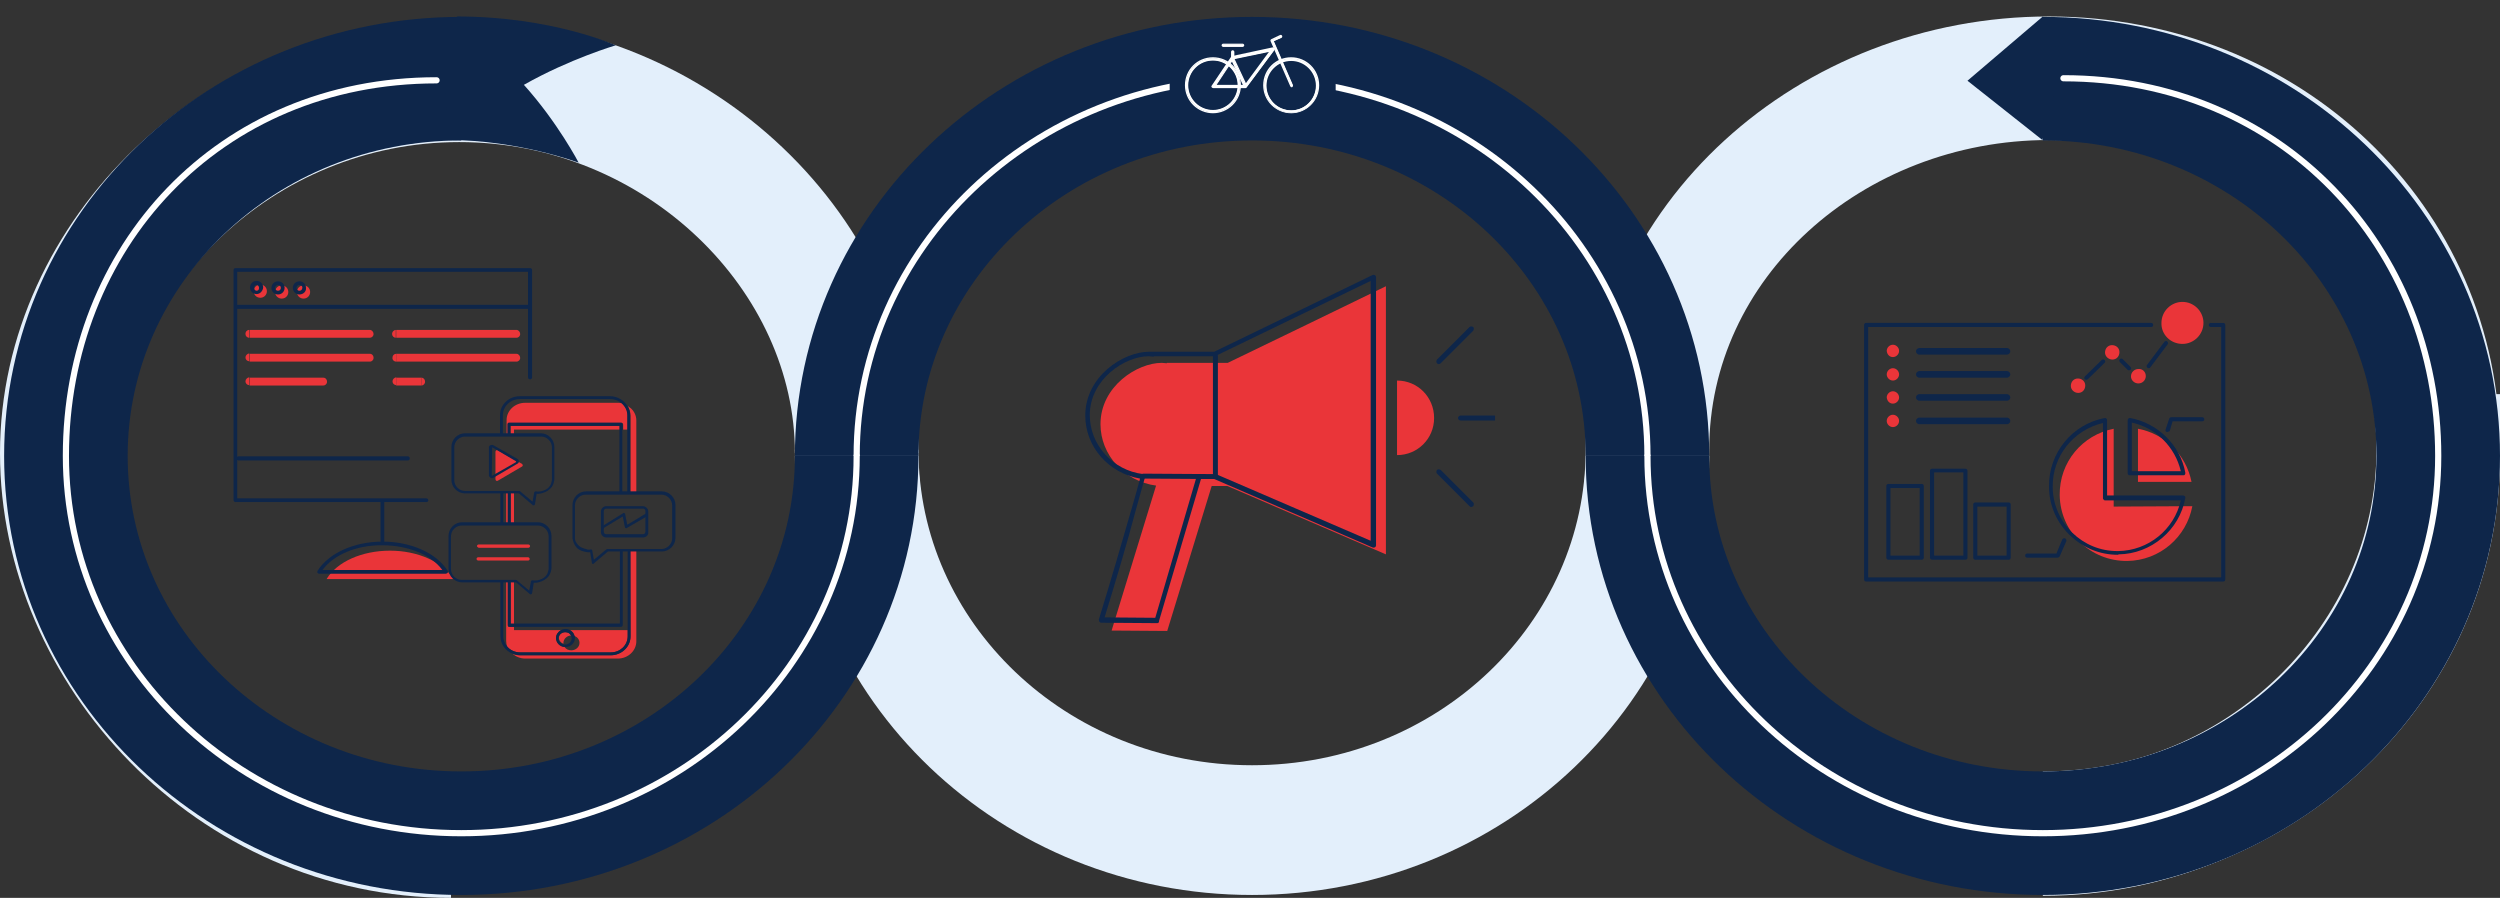
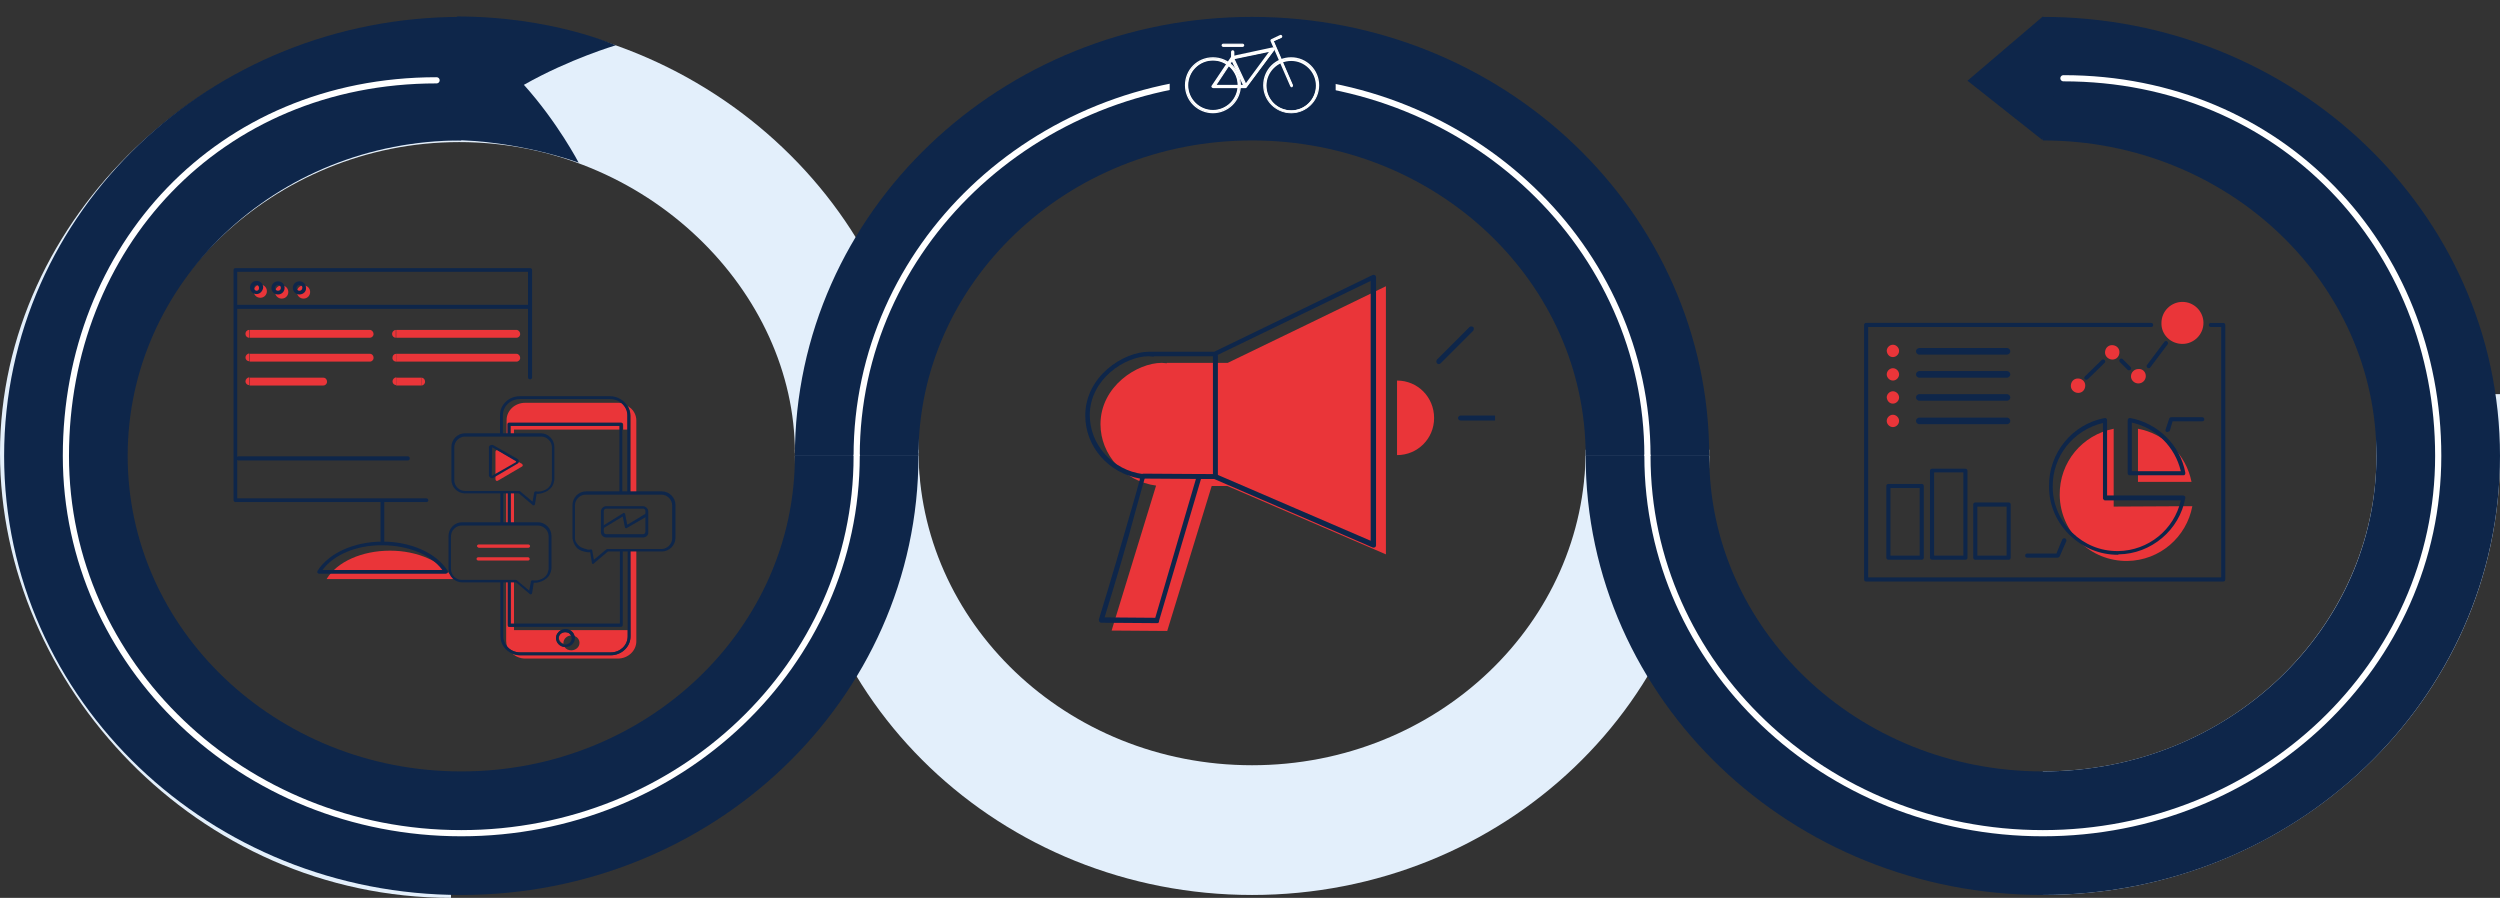
<svg xmlns="http://www.w3.org/2000/svg" xmlns:xlink="http://www.w3.org/1999/xlink" version="1.1" id="Ebene_1" x="0px" y="0px" viewBox="0 0 607 218" style="enable-background:new 0 0 607 218;" xml:space="preserve">
  <rect x="0" y="0" width="607" height="218" fill="#333333" stroke="none" />
  <style type="text/css">
	.st0{clip-path:url(#SVGID_00000114031333400634040550000015455875363344039574_);}
	.st1{fill:#EA3539;}
	.st2{fill:#0E264A;}
	.st3{fill:none;stroke:#E3EFFB;stroke-width:30;stroke-linejoin:round;}
	.st4{fill:#E3EFFB;}
	.st5{fill:none;stroke:#0E264A;stroke-width:30;}
	.st6{fill:none;stroke:#FFFFFF;stroke-width:1.5;stroke-linecap:round;}
	.st7{fill:none;stroke:#FFFFFF;stroke-width:1.5;}
	.st8{fill:#FFFFFF;}
</style>
  <g>
    <defs>
      <rect id="SVGID_1_" x="247" y="53" width="116" height="116" />
    </defs>
    <clipPath id="SVGID_00000165201875821838691250000004928387930504103591_">
      <use xlink:href="#SVGID_1_" style="overflow:visible;" />
    </clipPath>
    <g style="clip-path:url(#SVGID_00000165201875821838691250000004928387930504103591_);">
      <path class="st1" d="M298.1,88.1h-14.8v0.1c-0.4,0-0.8-0.1-1.2-0.1c-6,0-14.9,5.7-14.9,14.9c0,7.4,5.8,13.9,13.5,14.9    c-3.6,11.7-7.2,23.4-10.8,35.2c4.5,0,9,0.1,13.5,0.1c3.6-11.7,7.2-23.5,10.8-35.2h3.8c12.8,5.5,25.7,11.1,38.5,16.6V69.5    C323.8,75.7,310.9,81.9,298.1,88.1z" />
      <path class="st2" d="M281,151.3l-13.6-0.1c-0.2,0-0.4-0.1-0.5-0.3s-0.1-0.3-0.1-0.5c2.8-9.1,5.5-18.3,8.1-27.4    c0.7-2.3,1.3-4.6,1.9-6.8c-7.6-1.3-13.3-7.7-13.3-15.3c0-9.5,9.2-15.5,15.5-15.5c0.3,0,0.7,0,1,0c0.1,0,0.1,0,0.2,0h14.6    l38.4-18.6c0.2-0.1,0.4-0.1,0.6,0c0.2,0.1,0.3,0.3,0.3,0.5v65.1c0,0.2-0.1,0.4-0.3,0.5c-0.2,0.1-0.4,0.1-0.6,0l-38.4-16.6h-3.2    l-10.2,34.5C281.5,151.1,281.2,151.3,281,151.3z M268.2,149.9l12.3,0.1l10.1-34.5c0.1-0.3,0.3-0.4,0.6-0.4h3.8c0.1,0,0.2,0,0.2,0    l37.6,16.2V68.2l-37.6,18.2c-0.1,0-0.2,0.1-0.3,0.1h-14.6c-0.1,0-0.2,0.1-0.3,0.1c-0.4,0-0.7-0.1-1.1-0.1    c-5.8,0-14.3,5.6-14.3,14.3c0,7.2,5.6,13.4,12.9,14.3c0.2,0,0.3,0.1,0.4,0.3c0.1,0.1,0.1,0.3,0.1,0.5c-0.7,2.5-1.4,5-2.1,7.5    C273.6,132.1,270.9,141.1,268.2,149.9z" />
      <path class="st2" d="M295.1,115.8c-0.3,0-0.6-0.3-0.6-0.6V86.4c0-0.3,0.3-0.6,0.6-0.6c0.3,0,0.6,0.3,0.6,0.6v11.4v17.5    C295.7,115.6,295.4,115.8,295.1,115.8z" />
      <path class="st2" d="M292.5,116.3l-14.9-0.1c-0.3,0-0.6-0.3-0.6-0.6c0-0.3,0.3-0.6,0.6-0.6l14.9,0.1c0.3,0,0.6,0.3,0.6,0.6    C293.1,116.1,292.8,116.3,292.5,116.3z" />
      <path class="st1" d="M339.2,92.4v18.1c5,0,9-4,9-9C348.2,96.4,344.2,92.4,339.2,92.4z" />
      <path class="st2" d="M365.8,102.1h-11.2c-0.3,0-0.6-0.3-0.6-0.6c0-0.3,0.3-0.6,0.6-0.6h11.2c0.3,0,0.6,0.3,0.6,0.6    C366.5,101.9,366.2,102.1,365.8,102.1z" />
-       <path class="st2" d="M357.2,123.1c-0.2,0-0.3-0.1-0.4-0.2l-7.9-7.9c-0.2-0.2-0.2-0.6,0-0.9c0.2-0.2,0.6-0.2,0.9,0l7.9,7.9    c0.2,0.2,0.2,0.6,0,0.9C357.5,123,357.4,123.1,357.2,123.1z" />
      <path class="st2" d="M349.3,88.4c-0.2,0-0.3-0.1-0.4-0.2c-0.2-0.2-0.2-0.6,0-0.9l7.9-7.9c0.2-0.2,0.6-0.2,0.9,0    c0.2,0.2,0.2,0.6,0,0.9l-7.9,7.9C349.6,88.4,349.4,88.4,349.3,88.4z" />
    </g>
  </g>
  <path class="st1" d="M519.1,117h13c-1.3-6.6-6.5-11.7-13-12.9V117z" />
  <path class="st1" d="M513.2,123L513.2,123l0-18.9c-7.6,1.5-13.2,8.1-13.1,16.1c0.1,9,7.5,16.1,16.4,16c7.9-0.1,14.4-5.8,15.8-13.3  L513.2,123L513.2,123z" />
  <path class="st2" d="M530.1,115.4h-13c-0.3,0-0.5-0.2-0.5-0.5V102c0-0.1,0.1-0.3,0.2-0.4c0.1-0.1,0.3-0.1,0.4-0.1  c6.7,1.2,12.2,6.6,13.4,13.3c0,0.1,0,0.3-0.1,0.4C530.4,115.4,530.3,115.4,530.1,115.4z M517.6,114.4h11.9  c-1.4-5.9-6-10.5-11.9-11.8V114.4z" />
  <path class="st2" d="M514.2,134.7c-4.4,0-8.5-1.7-11.7-4.8c-3.2-3.1-5-7.3-5-11.8c-0.1-8.1,5.6-15.1,13.5-16.6c0.1,0,0.3,0,0.4,0.1  c0.1,0.1,0.2,0.2,0.2,0.4v18.3h18.5c0.1,0,0.3,0.1,0.4,0.2c0.1,0.1,0.1,0.3,0.1,0.4c-1.4,7.8-8.3,13.6-16.2,13.7  C514.3,134.7,514.3,134.7,514.2,134.7z M510.6,102.7c-7.2,1.7-12.3,8.1-12.2,15.5c0,4.2,1.7,8.1,4.7,11.1c3,2.9,6.8,4.5,11,4.5  c0.1,0,0.1,0,0.2,0c7.3-0.1,13.6-5.2,15.2-12.3h-18.4c-0.1,0-0.2,0-0.2-0.1c-0.2-0.1-0.3-0.2-0.3-0.4L510.6,102.7L510.6,102.7z" />
  <path class="st2" d="M526.2,104.9c0,0-0.1,0-0.1,0c-0.3-0.1-0.4-0.4-0.3-0.6l0.9-2.7c0.1-0.2,0.3-0.3,0.5-0.3h7.5  c0.3,0,0.5,0.2,0.5,0.5c0,0.3-0.2,0.5-0.5,0.5h-7.2l-0.7,2.4C526.6,104.7,526.4,104.9,526.2,104.9z" />
  <path class="st2" d="M499.6,135.4h-7.4c-0.3,0-0.5-0.2-0.5-0.5c0-0.3,0.2-0.5,0.5-0.5h7.1l1.4-3.4c0.1-0.2,0.4-0.4,0.7-0.3  c0.2,0.1,0.4,0.4,0.3,0.7l-1.6,3.7C500,135.2,499.8,135.4,499.6,135.4z" />
  <path class="st2" d="M539.8,141.2h-86.7c-0.3,0-0.5-0.2-0.5-0.5V78.9c0-0.3,0.2-0.5,0.5-0.5h69.2c0.3,0,0.5,0.2,0.5,0.5  s-0.2,0.5-0.5,0.5h-68.7v60.8h85.7V79.4l-2.5,0c-0.3,0-0.5-0.2-0.5-0.5c0-0.3,0.2-0.5,0.5-0.5l3,0c0.3,0,0.5,0.2,0.5,0.5v61.8  C540.3,141,540.1,141.2,539.8,141.2z" />
  <path class="st1" d="M529.9,83.5c2.8,0,5.1-2.3,5.1-5.1c0-2.8-2.3-5.1-5.1-5.1s-5.1,2.3-5.1,5.1C524.7,81.2,527,83.5,529.9,83.5z" />
  <path class="st1" d="M519.2,93.1c1,0,1.8-0.8,1.8-1.8c0-1-0.8-1.8-1.8-1.7c-1,0-1.8,0.8-1.8,1.8C517.4,92.3,518.2,93.1,519.2,93.1z" />
  <path class="st1" d="M512.9,87.3c1,0,1.7-0.8,1.7-1.8c0-1-0.8-1.7-1.8-1.7c-1,0-1.7,0.8-1.7,1.8C511.1,86.5,511.9,87.3,512.9,87.3z" />
  <path class="st1" d="M504.6,95.4c1,0,1.7-0.8,1.7-1.8s-0.8-1.7-1.8-1.7c-1,0-1.7,0.8-1.7,1.8S503.7,95.4,504.6,95.4z" />
  <path class="st2" d="M506.6,92.2c-0.1,0-0.3,0-0.4-0.1c-0.2-0.2-0.2-0.5,0-0.7l4.1-4c0.2-0.2,0.5-0.2,0.7,0c0.2,0.2,0.2,0.5,0,0.7  l-4.1,4C506.9,92.1,506.7,92.2,506.6,92.2z" />
  <path class="st2" d="M516.9,89.9c-0.1,0-0.3,0-0.3-0.1l-1.9-1.9c-0.2-0.2-0.2-0.5,0-0.7c0.2-0.2,0.5-0.2,0.7,0l1.9,1.9  c0.2,0.2,0.2,0.5,0,0.7C517.2,89.9,517,89.9,516.9,89.9z" />
  <path class="st2" d="M521.7,89.4c-0.1,0-0.2,0-0.3-0.1c-0.2-0.2-0.3-0.5-0.1-0.7l4.2-5.6c0.2-0.2,0.5-0.3,0.7-0.1  c0.2,0.2,0.3,0.5,0.1,0.7l-4.2,5.6C522,89.4,521.8,89.4,521.7,89.4z" />
  <path class="st1" d="M459.6,103.7c0.8,0,1.5-0.7,1.5-1.5c0-0.8-0.7-1.5-1.5-1.5s-1.5,0.7-1.5,1.5S458.8,103.7,459.6,103.7z" />
  <path class="st2" d="M466.6,135.9h-8.1c-0.3,0-0.5-0.2-0.5-0.5V118c0-0.3,0.2-0.5,0.5-0.5h8.1c0.3,0,0.5,0.2,0.5,0.5v17.4  C467.1,135.7,466.9,135.9,466.6,135.9z M459,134.9h7.1v-16.4H459V134.9z" />
  <path class="st2" d="M477.2,135.9h-8.1c-0.3,0-0.5-0.2-0.5-0.5v-21.1c0-0.3,0.2-0.5,0.5-0.5h8.1c0.3,0,0.5,0.2,0.5,0.5v21.2  C477.7,135.7,477.5,135.9,477.2,135.9z M469.6,134.9h7.1v-20.2h-7.1V134.9z" />
  <path class="st2" d="M487.7,135.9h-8.1c-0.3,0-0.5-0.2-0.5-0.5v-12.9c0-0.3,0.2-0.5,0.5-0.5h8.1c0.3,0,0.5,0.2,0.5,0.5v12.9  C488.2,135.7,488,135.9,487.7,135.9z M480.1,134.9h7.1V123h-7.1V134.9z" />
  <path class="st2" d="M465.9,103c-0.4-0.1-0.7-0.4-0.7-0.8c0-0.4,0.3-0.7,0.7-0.8c7.2,0,14.3,0,21.5,0c0.4,0.1,0.7,0.4,0.7,0.8  c0,0.4-0.3,0.7-0.7,0.8C480.3,103,473.1,103,465.9,103z" />
  <path class="st2" d="M465.9,97.3c-0.4-0.1-0.7-0.4-0.7-0.8c0-0.4,0.3-0.7,0.7-0.8c7.2,0,14.3,0,21.5,0c0.4,0.1,0.7,0.4,0.7,0.8  c0,0.4-0.3,0.7-0.7,0.8C480.3,97.3,473.1,97.3,465.9,97.3z" />
  <path class="st2" d="M465.9,91.7c-0.4-0.1-0.7-0.4-0.7-0.8c0-0.4,0.3-0.7,0.7-0.8c7.2,0,14.3,0,21.5,0c0.4,0.1,0.7,0.4,0.7,0.8  c0,0.4-0.3,0.7-0.7,0.8C480.3,91.7,473.1,91.7,465.9,91.7z" />
  <path class="st2" d="M465.9,86.1c-0.4-0.1-0.7-0.4-0.7-0.8c0-0.4,0.3-0.7,0.7-0.8c7.2,0,14.3,0,21.5,0c0.4,0.1,0.7,0.4,0.7,0.8  c0,0.4-0.3,0.7-0.7,0.8C480.3,86.1,473.1,86.1,465.9,86.1z" />
  <path class="st1" d="M459.6,98c0.8,0,1.5-0.7,1.5-1.5c0-0.8-0.7-1.5-1.5-1.5s-1.5,0.7-1.5,1.5C458.2,97.4,458.8,98,459.6,98z" />
  <path class="st1" d="M459.6,92.4c0.8,0,1.5-0.7,1.5-1.5c0-0.8-0.7-1.5-1.5-1.5c-0.8,0-1.5,0.7-1.5,1.5S458.8,92.4,459.6,92.4z" />
  <path class="st1" d="M459.6,86.7c0.8,0,1.5-0.7,1.5-1.5c0-0.8-0.7-1.5-1.5-1.5c-0.8,0-1.5,0.7-1.5,1.5  C458.2,86.1,458.8,86.7,459.6,86.7z" />
-   <path class="st3" d="M496,202.5c53,0,96-42.7,96-93.3c0-50.6-41.5-90.2-94.5-90.2S400,58.6,400,109.2" />
  <path class="st3" d="M109.5,203C56.2,203,15,158,15,110c0-48,43.2-90.5,96.5-90.5C164.8,19.5,208,62,208,110" />
  <path class="st3" d="M208,109.2c0,50.6,43,91.6,96,91.6s96-41,96-91.6" />
  <path class="st4" d="M607,110.7v-15h-30v15H607z M577,110.7c0,41.6-35.6,76.6-81,76.6v30c60.6,0,111-47.1,111-106.6H577z" />
  <path class="st3" d="M208,110.7c0,50.6,43,91.6,96,91.6s96-41,96-91.6" />
  <path class="st5" d="M112,19.1c-53,0-96,41-96,91.6c0,50.6,43,91.6,96,91.6c53,0,96-41,96-91.6" />
  <path class="st5" d="M496,19.1c53,0,96,41,96,91.6c0,50.6-43,91.6-96,91.6s-96-41-96-91.6" />
  <path class="st5" d="M400,110.7c0-50.6-43-91.6-96-91.6s-96,41-96,91.6" />
  <path class="st6" d="M106,19.5c-53,0-90,40.6-90,91.2c0,50.6,43,91.6,96,91.6c53,0,96-41,96-91.6" />
  <path class="st6" d="M501,19c53,0,91,41.1,91,91.7c0,50.6-43,91.6-96,91.6s-96-41-96-91.6" />
  <path class="st7" d="M400,110.7c0-50.6-43-91.6-96-91.6s-96,41-96,91.6" />
  <path class="st2" d="M149.5,11c0,0-15.5-7-38.5-7l-3.9,5.5L109,34c16.8,0,31.5,5.5,31.5,5.5s-5.1-9.8-13.3-18.9  C138.3,14.3,149.5,11,149.5,11z" />
  <path class="st2" d="M477.7,19.6L496,4l4.7,11.3L495.9,34L477.7,19.6z" />
  <rect x="284" y="7" class="st2" width="40.3" height="24" />
  <path class="st8" d="M313.5,27.4c-3.6,0-6.6-3-6.6-6.6c0-3.6,3-6.6,6.6-6.6c3.6,0,6.6,3,6.6,6.6C320.1,24.4,317.2,27.4,313.5,27.4z   M313.5,14.6c-3.4,0-6.1,2.7-6.1,6.1s2.7,6.1,6.1,6.1s6.1-2.7,6.1-6.1S316.9,14.6,313.5,14.6z M294.5,27.3c-3.6,0-6.6-3-6.6-6.6  c0-3.6,3-6.6,6.6-6.6c3.6,0,6.6,3,6.6,6.6C301.1,24.3,298.1,27.3,294.5,27.3z M294.5,14.6c-3.4,0-6.1,2.7-6.1,6.1s2.7,6.1,6.1,6.1  s6.1-2.7,6.1-6.1S297.9,14.6,294.5,14.6z" />
  <path class="st8" d="M313.5,27.5c-3.7,0-6.8-3-6.8-6.8s3-6.8,6.8-6.8c3.7,0,6.8,3,6.8,6.8S317.2,27.5,313.5,27.5z M313.5,14.3  c-3.6,0-6.5,2.9-6.5,6.5c0,3.6,2.9,6.5,6.5,6.5c3.6,0,6.5-2.9,6.5-6.5C320,17.2,317.1,14.3,313.5,14.3z M294.5,27.5  c-3.7,0-6.8-3-6.8-6.8s3-6.8,6.8-6.8s6.8,3,6.8,6.8S298.2,27.5,294.5,27.5z M294.5,14.2c-3.6,0-6.5,2.9-6.5,6.5  c0,3.6,2.9,6.5,6.5,6.5c3.6,0,6.5-2.9,6.5-6.5C301,17.1,298.1,14.2,294.5,14.2z M313.5,27c-3.5,0-6.3-2.8-6.3-6.3  c0-3.5,2.8-6.3,6.3-6.3c3.5,0,6.3,2.8,6.3,6.3C319.8,24.2,317,27,313.5,27z M313.5,14.8c-3.3,0-6,2.7-6,6s2.7,6,6,6c3.3,0,6-2.7,6-6  S316.8,14.8,313.5,14.8z M294.5,27c-3.5,0-6.3-2.8-6.3-6.3c0-3.5,2.8-6.3,6.3-6.3c3.5,0,6.3,2.8,6.3,6.3  C300.8,24.1,297.9,27,294.5,27z M294.5,14.7c-3.3,0-6,2.7-6,6s2.7,6,6,6c3.3,0,6-2.7,6-6S297.8,14.7,294.5,14.7z" />
  <path class="st8" d="M301.7,11.2H297c-0.1,0-0.2-0.1-0.2-0.2c0-0.1,0.1-0.2,0.2-0.2h4.7c0.1,0,0.2,0.1,0.2,0.2  C301.9,11.1,301.8,11.2,301.7,11.2z" />
  <path class="st8" d="M301.7,11.4H297c-0.2,0-0.4-0.2-0.4-0.4c0-0.2,0.2-0.4,0.4-0.4h4.7c0.2,0,0.4,0.2,0.4,0.4  C302.1,11.2,301.9,11.4,301.7,11.4z M297,10.9C296.9,10.9,296.9,10.9,297,10.9c-0.1,0.1-0.1,0.2,0,0.2h4.7c0.1,0,0.1,0,0.1-0.1  s0-0.1-0.1-0.1H297z" />
  <path class="st8" d="M313.7,21.1c-0.1,0-0.2-0.1-0.2-0.1l-4.8-11c-0.1-0.1,0-0.3,0.1-0.3l2.1-1c0.1-0.1,0.3,0,0.3,0.1  c0.1,0.1,0,0.3-0.1,0.3l-1.9,0.9l4.7,10.8C313.9,20.9,313.9,21,313.7,21.1C313.7,21.1,313.7,21.1,313.7,21.1z" />
  <path class="st8" d="M313.7,21.2c-0.2,0-0.3-0.1-0.4-0.2l-4.8-11c-0.1-0.2,0-0.4,0.2-0.5l2.1-1c0.2-0.1,0.4,0,0.5,0.2  c0.1,0.2,0,0.4-0.2,0.5l-1.8,0.8l4.6,10.6c0.1,0.2,0,0.4-0.2,0.5C313.8,21.2,313.7,21.2,313.7,21.2z M311,8.8  C311,8.8,311,8.8,311,8.8l-2.2,1c0,0-0.1,0.1,0,0.1l4.8,11c0,0,0.1,0.1,0.1,0c0,0,0.1-0.1,0-0.1L309,9.9l2-1  C311.1,8.9,311.1,8.9,311,8.8C311.1,8.8,311.1,8.8,311,8.8z" />
  <path class="st8" d="M302.4,21.3h-7.8c-0.1,0-0.2,0-0.2-0.1c0-0.1,0-0.2,0-0.3l4.7-7c0-0.1,0.1-0.1,0.2-0.1l9.8-2.1  c0.1,0,0.2,0,0.3,0.1c0.1,0.1,0.1,0.2,0,0.3l-6.7,9C302.6,21.2,302.5,21.3,302.4,21.3z M295.1,20.8h7.2l6.2-8.4l-9.1,1.9L295.1,20.8  z" />
  <path class="st8" d="M302.4,21.4h-7.8c-0.1,0-0.3-0.1-0.4-0.2c-0.1-0.1-0.1-0.3,0-0.4l4.7-7c0.1-0.1,0.1-0.1,0.3-0.2l9.8-2.1  c0.2,0,0.3,0,0.4,0.2c0.1,0.1,0.1,0.3,0,0.5l-6.7,9C302.6,21.4,302.5,21.4,302.4,21.4z M309.1,11.9  C309.1,11.9,309.1,11.9,309.1,11.9l-9.8,2.1c0,0,0,0-0.1,0l-4.7,7c0,0,0,0.1,0,0.1c0,0,0,0,0.1,0h7.8c0,0,0.1,0,0.1,0l6.7-9  C309.2,12,309.2,12,309.1,11.9C309.2,11.9,309.1,11.9,309.1,11.9z M302.4,20.9h-7.5l4.5-6.8l0.1,0l9.5-2L302.4,20.9z M295.4,20.6  h6.8l5.9-8l-8.6,1.8L295.4,20.6z" />
  <path class="st8" d="M302.3,20.9c-0.1,0-0.2-0.1-0.2-0.1l-3-6.4c0,0,0-0.1,0-0.1v-1.7c0-0.1,0.1-0.2,0.2-0.2c0.1,0,0.2,0.1,0.2,0.2  v1.6l3,6.4c0.1,0.1,0,0.3-0.1,0.3C302.4,20.9,302.4,20.9,302.3,20.9z" />
  <path class="st8" d="M302.3,21.1c-0.2,0-0.3-0.1-0.4-0.2l-3-6.4c0-0.1,0-0.1,0-0.2v-1.7c0-0.2,0.2-0.4,0.4-0.4  c0.2,0,0.4,0.2,0.4,0.4v1.6l3,6.4c0,0.1,0,0.2,0,0.3c0,0.1-0.1,0.2-0.2,0.2C302.4,21.1,302.4,21.1,302.3,21.1z M299.3,12.5  C299.3,12.5,299.2,12.5,299.3,12.5l-0.1,1.8c0,0,0,0,0,0l3,6.4c0,0,0.1,0.1,0.1,0c0,0,0,0,0-0.1c0,0,0,0,0-0.1l-3-6.5v-1.6  C299.4,12.5,299.4,12.5,299.3,12.5z" />
  <path class="st1" d="M63.2,72.3c0.9,0,1.6-0.7,1.6-1.6c0-0.9-0.7-1.6-1.6-1.6c-0.9,0-1.6,0.7-1.6,1.6C61.6,71.6,62.3,72.3,63.2,72.3  z" />
  <path class="st1" d="M68.4,72.5c0.9,0,1.6-0.7,1.6-1.6c0-0.9-0.7-1.6-1.6-1.6c-0.9,0-1.6,0.7-1.6,1.6C66.8,71.8,67.5,72.5,68.4,72.5  z" />
  <path class="st1" d="M73.7,72.5c0.9,0,1.6-0.7,1.6-1.6s-0.7-1.6-1.6-1.6c-0.9,0-1.6,0.7-1.6,1.6S72.8,72.5,73.7,72.5z" />
  <path class="st2" d="M62.3,71.4c-0.9,0-1.6-0.7-1.6-1.6c0-0.9,0.7-1.6,1.6-1.6c0.9,0,1.6,0.7,1.6,1.6C63.8,70.7,63.1,71.4,62.3,71.4  z M62.3,69.2c-0.4,0-0.6,0.3-0.6,0.7s0.3,0.7,0.6,0.7c0.4,0,0.6-0.3,0.6-0.7S62.6,69.2,62.3,69.2z" />
  <path class="st2" d="M67.5,71.5c-0.9,0-1.6-0.7-1.6-1.6s0.7-1.6,1.6-1.6s1.6,0.7,1.6,1.6S68.4,71.5,67.5,71.5z M67.5,69.2  c-0.4,0-0.7,0.3-0.7,0.7c0,0.4,0.3,0.7,0.7,0.7s0.7-0.3,0.7-0.7C68.2,69.5,67.9,69.2,67.5,69.2z" />
  <path class="st2" d="M72.7,71.5c-0.9,0-1.6-0.7-1.6-1.6c0-0.9,0.7-1.6,1.6-1.6c0.9,0,1.6,0.7,1.6,1.6C74.4,70.8,73.6,71.5,72.7,71.5  z M72.7,69.2c-0.4,0-0.7,0.3-0.7,0.7c0,0.4,0.3,0.7,0.7,0.7c0.4,0,0.7-0.3,0.7-0.7C73.5,69.5,73.1,69.2,72.7,69.2z" />
  <path class="st1" d="M79.3,140.6c10.3,0,20.5,0,30.8,0c-2.6-4.2-8.7-6.9-15.4-6.9C87.9,133.7,81.8,136.4,79.3,140.6z" />
  <path class="st2" d="M93.3,121.4h-0.9v10.5h0.9V121.4z" />
  <path class="st2" d="M108.2,139.3H77.5c-0.2,0-0.3-0.1-0.4-0.2c-0.1-0.1-0.1-0.3,0-0.5c2.7-4.3,8.9-7.1,15.8-7.1  c6.9,0,13.1,2.8,15.8,7.1c0.1,0.1,0.1,0.3,0,0.5C108.5,139.2,108.4,139.3,108.2,139.3z M78.3,138.4h29.1c-2.7-3.7-8.3-6-14.5-6  C86.6,132.3,81,134.7,78.3,138.4z" />
  <path class="st2" d="M128.5,75l-71.1,0c-0.3,0-0.5-0.2-0.5-0.5c0-0.3,0.2-0.5,0.5-0.5l71.1,0c0.3,0,0.5,0.2,0.5,0.5  C129,74.8,128.8,75,128.5,75z" />
  <path class="st2" d="M99,111.8H57.9c-0.3,0-0.5-0.2-0.5-0.5c0-0.3,0.2-0.5,0.5-0.5H99c0.3,0,0.5,0.2,0.5,0.5  C99.5,111.6,99.3,111.8,99,111.8z" />
  <path class="st2" d="M103.6,121.9H57.2c-0.3,0-0.5-0.2-0.5-0.5V65.6c0-0.3,0.2-0.5,0.5-0.5h71.5c0.3,0,0.5,0.2,0.5,0.5v26  c0,0.3-0.2,0.5-0.5,0.5c-0.3,0-0.5-0.2-0.5-0.5V66H57.6V121h45.9c0.3,0,0.5,0.2,0.5,0.5C104,121.7,103.8,121.9,103.6,121.9z" />
  <path class="st1" d="M102.3,91.7h-6.1v1.9h6.1V91.7z" />
  <path class="st1" d="M102.3,91.7v1.9c0.5,0,0.9-0.4,0.9-0.9C103.2,92.1,102.8,91.7,102.3,91.7z" />
  <path class="st1" d="M95.3,92.6c0,0.5,0.4,0.9,0.9,0.9v-1.9C95.7,91.7,95.3,92.1,95.3,92.6z" />
  <path class="st1" d="M78.5,91.7H60.6v1.9h17.9c0.5,0,0.9-0.4,0.9-0.9C79.4,92.1,79,91.7,78.5,91.7z" />
  <path class="st1" d="M59.6,92.6c0,0.5,0.4,0.9,0.9,0.9v-1.9C60,91.7,59.6,92.1,59.6,92.6z" />
  <path class="st1" d="M89.8,80.1L89.8,80.1l-29.2,0V82h29.2h0v0c0.5,0,0.9-0.4,0.9-0.9C90.7,80.6,90.3,80.1,89.8,80.1z" />
  <path class="st1" d="M59.6,81.1c0,0.5,0.4,0.9,0.9,0.9v-1.9C60,80.1,59.6,80.5,59.6,81.1z" />
  <path class="st1" d="M125.4,80.1L125.4,80.1l-29.2,0V82h29.2h0v0c0.5,0,0.9-0.4,0.9-0.9C126.3,80.6,125.9,80.1,125.4,80.1z" />
  <path class="st1" d="M95.2,81.1c0,0.5,0.4,0.9,0.9,0.9v-1.9C95.7,80.1,95.2,80.5,95.2,81.1z" />
  <path class="st1" d="M89.8,85.9L89.8,85.9l-29.2,0v1.9h29.2h0v0c0.5,0,0.9-0.4,0.9-0.9C90.7,86.3,90.3,85.9,89.8,85.9z" />
  <path class="st1" d="M59.6,86.8c0,0.5,0.4,0.9,0.9,0.9v-1.9C60,85.9,59.6,86.3,59.6,86.8z" />
  <path class="st1" d="M125.4,85.9L125.4,85.9l-29.2,0v1.9h29.2h0v0c0.5,0,0.9-0.4,0.9-0.9S125.9,85.9,125.4,85.9z" />
  <path class="st1" d="M96.2,87.8v-1.9c-0.5,0-0.9,0.4-0.9,0.9C95.2,87.4,95.7,87.8,96.2,87.8z" />
  <path class="st1" d="M126.7,112.6c0.3,0.2,0.3,0.6,0,0.7l-2.9,1.7l-2.9,1.7c-0.3,0.2-0.6,0-0.6-0.4v-3.3v-3.3c0-0.3,0.3-0.5,0.6-0.4  l2.9,1.7L126.7,112.6z" />
  <path class="st1" d="M116.2,133c4,0,8.1,0,12.1,0c0.2,0,0.4-0.2,0.4-0.4s-0.2-0.4-0.4-0.4c-4,0-8.1,0-12.1,0c-0.2,0-0.4,0.2-0.4,0.4  C115.8,132.7,116,132.9,116.2,133z" />
  <path class="st1" d="M128.6,135.7c0-0.2-0.2-0.4-0.4-0.4c-4,0-8.1,0-12.1,0c-0.2,0-0.4,0.2-0.4,0.4c0,0.2,0.2,0.4,0.4,0.4  c4,0,8.1,0,12.1,0C128.5,136.1,128.6,135.9,128.6,135.7z" />
  <path class="st1" d="M123.7,102.7h27.2c0.2,0,0.4,0.2,0.4,0.4v1.2h1.1v-3.5c0-1.1-0.5-2.1-1.4-2.9c-0.3-0.1-0.7-0.1-1-0.1h-22.5  c-2.5,0-4.5,1.9-4.5,4.2v2.3v1.1h0.4V103C123.3,102.8,123.4,102.7,123.7,102.7z" />
  <path class="st1" d="M122.9,119.4v2.7v5.3h0.4v-8H122.9z" />
  <path class="st1" d="M135.7,154.9c0,0.6,0.5,1.2,1.1,1.4c0-0.1,0-0.2,0-0.2c0-1,0.9-1.8,1.9-1.8c-0.3-0.5-0.8-0.8-1.4-0.8  C136.4,153.5,135.7,154.1,135.7,154.9z" />
  <path class="st1" d="M148.3,158.4c2.3,0,4.1-1.7,4.1-3.9V153h-14c0.6,0.3,1,0.8,1.1,1.4c0.7,0.3,1.2,0.9,1.2,1.7c0,1-0.9,1.8-2,1.8  c-0.7,0-1.3-0.3-1.6-0.8c-1.2-0.1-2.1-1-2.1-2.2c0-0.8,0.5-1.5,1.2-1.9h-11.4v-0.8h-1.1c-0.2,0-0.4-0.2-0.4-0.4v-10.6h-0.4v14.4  c0,0.5,0.1,0.9,0.2,1.4c0.7,0.8,1.9,1.4,3.1,1.4H148.3z" />
  <path class="st1" d="M124.8,127.4v-5.3v-2.7H124v8H124.8z" />
  <path class="st1" d="M124,103.4v2.1h0.8v-1.1v-0.1h25.7v-0.9H124z" />
  <path class="st1" d="M153.1,154.5c0,2.5-2.2,4.6-4.8,4.6h-22c-0.7,0-1.3-0.1-1.9-0.4c0.8,0.7,1.9,1.2,3.1,1.2H150  c2.5,0,4.5-1.9,4.5-4.2V143v-3.6v-5.7H153L153.1,154.5L153.1,154.5z" />
  <path class="st1" d="M153.1,119.8h1.4v-12.5v-1.9v-3.3c0-1.5-0.8-2.8-2.1-3.5c0.4,0.7,0.7,1.5,0.7,2.3V119.8z" />
  <path class="st1" d="M124.8,141.3H124v10.2h0.8V141.3z" />
  <path class="st2" d="M122.2,119.4h-0.7v8h0.7V119.4z" />
  <path class="st2" d="M152.3,100.8v3.4v15.5h0.7v-18.9c0-0.8-0.2-1.6-0.7-2.3c-0.8-1.3-2.4-2.3-4.1-2.3h-22c-2.6,0-4.8,2-4.8,4.6v4.7  h0.7v-4.7c0-2.1,1.8-3.9,4.1-3.9h22c1.1,0,2,0.4,2.7,1C151.8,98.7,152.3,99.7,152.3,100.8z" />
  <path class="st2" d="M148.3,159.1c2.6,0,4.8-2,4.8-4.6v-20.8h-0.7V153v1.5c0,2.1-1.8,3.9-4.1,3.9h-22c-1.2,0-2.4-0.5-3.1-1.4  c-0.6-0.7-1-1.5-1-2.5v-13.2h-0.7v13.2c0,1.9,1.2,3.5,2.9,4.2c0.6,0.2,1.2,0.4,1.9,0.4H148.3z" />
  <path class="st2" d="M123.7,152.2h1.1h26c0.2,0,0.4-0.2,0.4-0.4v-18.2h-0.7v17.8h-25.7H124v-10.2h-0.7v10.6  C123.3,152.1,123.4,152.2,123.7,152.2z" />
  <path class="st2" d="M151.2,104.3V103c0-0.2-0.2-0.4-0.4-0.4h-27.2c-0.2,0-0.4,0.2-0.4,0.4v2.5h0.7v-2.1h26.5v0.9v15.5h0.7V104.3z" />
  <path class="st2" d="M124,119.4h-0.7v8h0.7V119.4z" />
  <path class="st2" d="M136.2,153c-0.7,0.4-1.2,1.1-1.2,1.9c0,1.1,0.9,2.1,2.1,2.2c0.1,0,0.1,0,0.2,0c1.3,0,2.3-1,2.3-2.2  c0-0.2,0-0.4-0.1-0.5c-0.2-0.6-0.6-1.1-1.1-1.4c-0.3-0.2-0.7-0.3-1.1-0.3C136.9,152.7,136.5,152.8,136.2,153z M138.6,154.3  c0.1,0.2,0.2,0.4,0.2,0.7c0,0.8-0.7,1.5-1.6,1.5c-0.2,0-0.3,0-0.5-0.1c-0.6-0.2-1.1-0.7-1.1-1.4c0-0.8,0.7-1.5,1.6-1.5  C137.9,153.5,138.4,153.8,138.6,154.3z" />
  <path class="st2" d="M144,136.9c0,0-0.1,0-0.1,0c-0.1,0-0.2-0.1-0.2-0.3l-0.4-2.5c-0.4,0-0.7,0-1.1-0.1c-1.2-0.2-2.1-0.7-2.6-1.6  c-0.3-0.5-0.5-1.1-0.6-1.7v-8.1c0-1.8,1.5-3.3,3.3-3.3h18.4c1.8,0,3.3,1.5,3.3,3.3v8c0,1.8-1.5,3.3-3.3,3.3h-13.1l-3.3,2.8  C144.2,136.9,144.1,136.9,144,136.9z M143.5,133.4c0.2,0,0.3,0.1,0.3,0.3l0.4,2.2l3-2.5c0.1,0,0.1-0.1,0.2-0.1h13.2  c1.4,0,2.6-1.2,2.6-2.6v-8c0-1.4-1.2-2.6-2.6-2.6h-18.4c-1.4,0-2.6,1.2-2.6,2.6v8c0,0.5,0.2,0.9,0.5,1.3c0.7,1,1.8,1.2,2.2,1.3  C142.7,133.5,143.1,133.5,143.5,133.4C143.5,133.4,143.5,133.4,143.5,133.4z" />
  <path class="st2" d="M129.5,122.7c-0.1,0-0.2,0-0.2-0.1l-3.3-2.8h-13.1c-1.8,0-3.3-1.5-3.3-3.3v-8c0-1.8,1.5-3.3,3.3-3.3h18.4  c1.8,0,3.3,1.5,3.3,3.3v8c-0.1,0.7-0.3,1.2-0.6,1.7c-0.6,0.8-1.4,1.3-2.6,1.6c-0.4,0.1-0.7,0.1-1.1,0.1l-0.4,2.5  c0,0.1-0.1,0.2-0.2,0.3C129.6,122.7,129.5,122.7,129.5,122.7z M112.9,106c-1.4,0-2.6,1.2-2.6,2.6v8c0,1.4,1.2,2.6,2.6,2.6h13.2  c0.1,0,0.2,0,0.2,0.1l3,2.5l0.4-2.2c0-0.2,0.2-0.3,0.4-0.3c0.4,0.1,0.8,0,1.2,0c0.4-0.1,1.5-0.3,2.2-1.3c0.3-0.4,0.4-0.9,0.5-1.4v-8  c0-1.4-1.2-2.6-2.6-2.6L112.9,106L112.9,106z" />
  <path class="st2" d="M128.8,144.3c-0.1,0-0.2,0-0.2-0.1l-3.3-2.8h-13.1c-1.8,0-3.3-1.5-3.3-3.3v-8c0-1.8,1.5-3.3,3.3-3.3h18.4  c1.8,0,3.3,1.5,3.3,3.3v8c-0.1,0.7-0.3,1.2-0.6,1.7c-0.6,0.8-1.4,1.3-2.6,1.6c-0.4,0.1-0.7,0.1-1.1,0.1l-0.4,2.5  c0,0.1-0.1,0.2-0.2,0.3C128.9,144.3,128.8,144.3,128.8,144.3z M112.1,127.6c-1.4,0-2.6,1.2-2.6,2.6v8c0,1.4,1.2,2.6,2.6,2.6h13.2  c0.1,0,0.2,0,0.2,0.1l3,2.5l0.4-2.2c0-0.2,0.2-0.3,0.4-0.3c0.4,0.1,0.8,0,1.2,0c0.4-0.1,1.5-0.3,2.2-1.3c0.3-0.4,0.4-0.9,0.5-1.4v-8  c0-1.4-1.2-2.6-2.6-2.6L112.1,127.6L112.1,127.6z" />
  <path class="st2" d="M119.5,116.1c-0.1,0-0.3,0-0.4-0.1c-0.2-0.1-0.4-0.4-0.4-0.6v-6.7c0-0.3,0.1-0.5,0.4-0.6c0.2-0.1,0.5-0.1,0.7,0  l5.8,3.3c0.2,0.1,0.4,0.4,0.4,0.6s-0.1,0.5-0.4,0.6l-5.8,3.4C119.8,116.1,119.6,116.1,119.5,116.1z M119.5,108.6  C119.5,108.6,119.5,108.6,119.5,108.6C119.5,108.6,119.4,108.6,119.5,108.6l-0.1,6.8c0,0,0,0.1,0,0.1c0,0,0,0,0.1,0l5.8-3.3  c0,0,0,0,0-0.1c0,0,0,0,0-0.1L119.5,108.6C119.5,108.6,119.5,108.6,119.5,108.6z" />
  <path class="st2" d="M156.1,130.5h-8.9c-0.7,0-1.3-0.6-1.3-1.3v-5c0-0.7,0.6-1.3,1.3-1.3h8.9c0.7,0,1.3,0.6,1.3,1.3v5  C157.5,129.9,156.9,130.5,156.1,130.5z M147.2,123.5c-0.4,0-0.6,0.3-0.6,0.6v5c0,0.4,0.3,0.6,0.6,0.6h8.9c0.4,0,0.6-0.3,0.6-0.6v-5  c0-0.4-0.3-0.6-0.6-0.6H147.2z" />
  <path class="st2" d="M146.5,128.4c-0.1,0-0.2-0.1-0.3-0.2c-0.1-0.2,0-0.4,0.1-0.5l5-3.1c0.1-0.1,0.2-0.1,0.3,0  c0.1,0,0.2,0.1,0.2,0.3l0.5,2.5l4.5-2.7c0.2-0.1,0.4,0,0.5,0.1c0.1,0.2,0,0.4-0.1,0.5l-5,2.9c-0.1,0.1-0.2,0.1-0.3,0  c-0.1,0-0.2-0.1-0.2-0.3l-0.5-2.5l-4.6,2.8C146.6,128.4,146.6,128.4,146.5,128.4z" />
</svg>